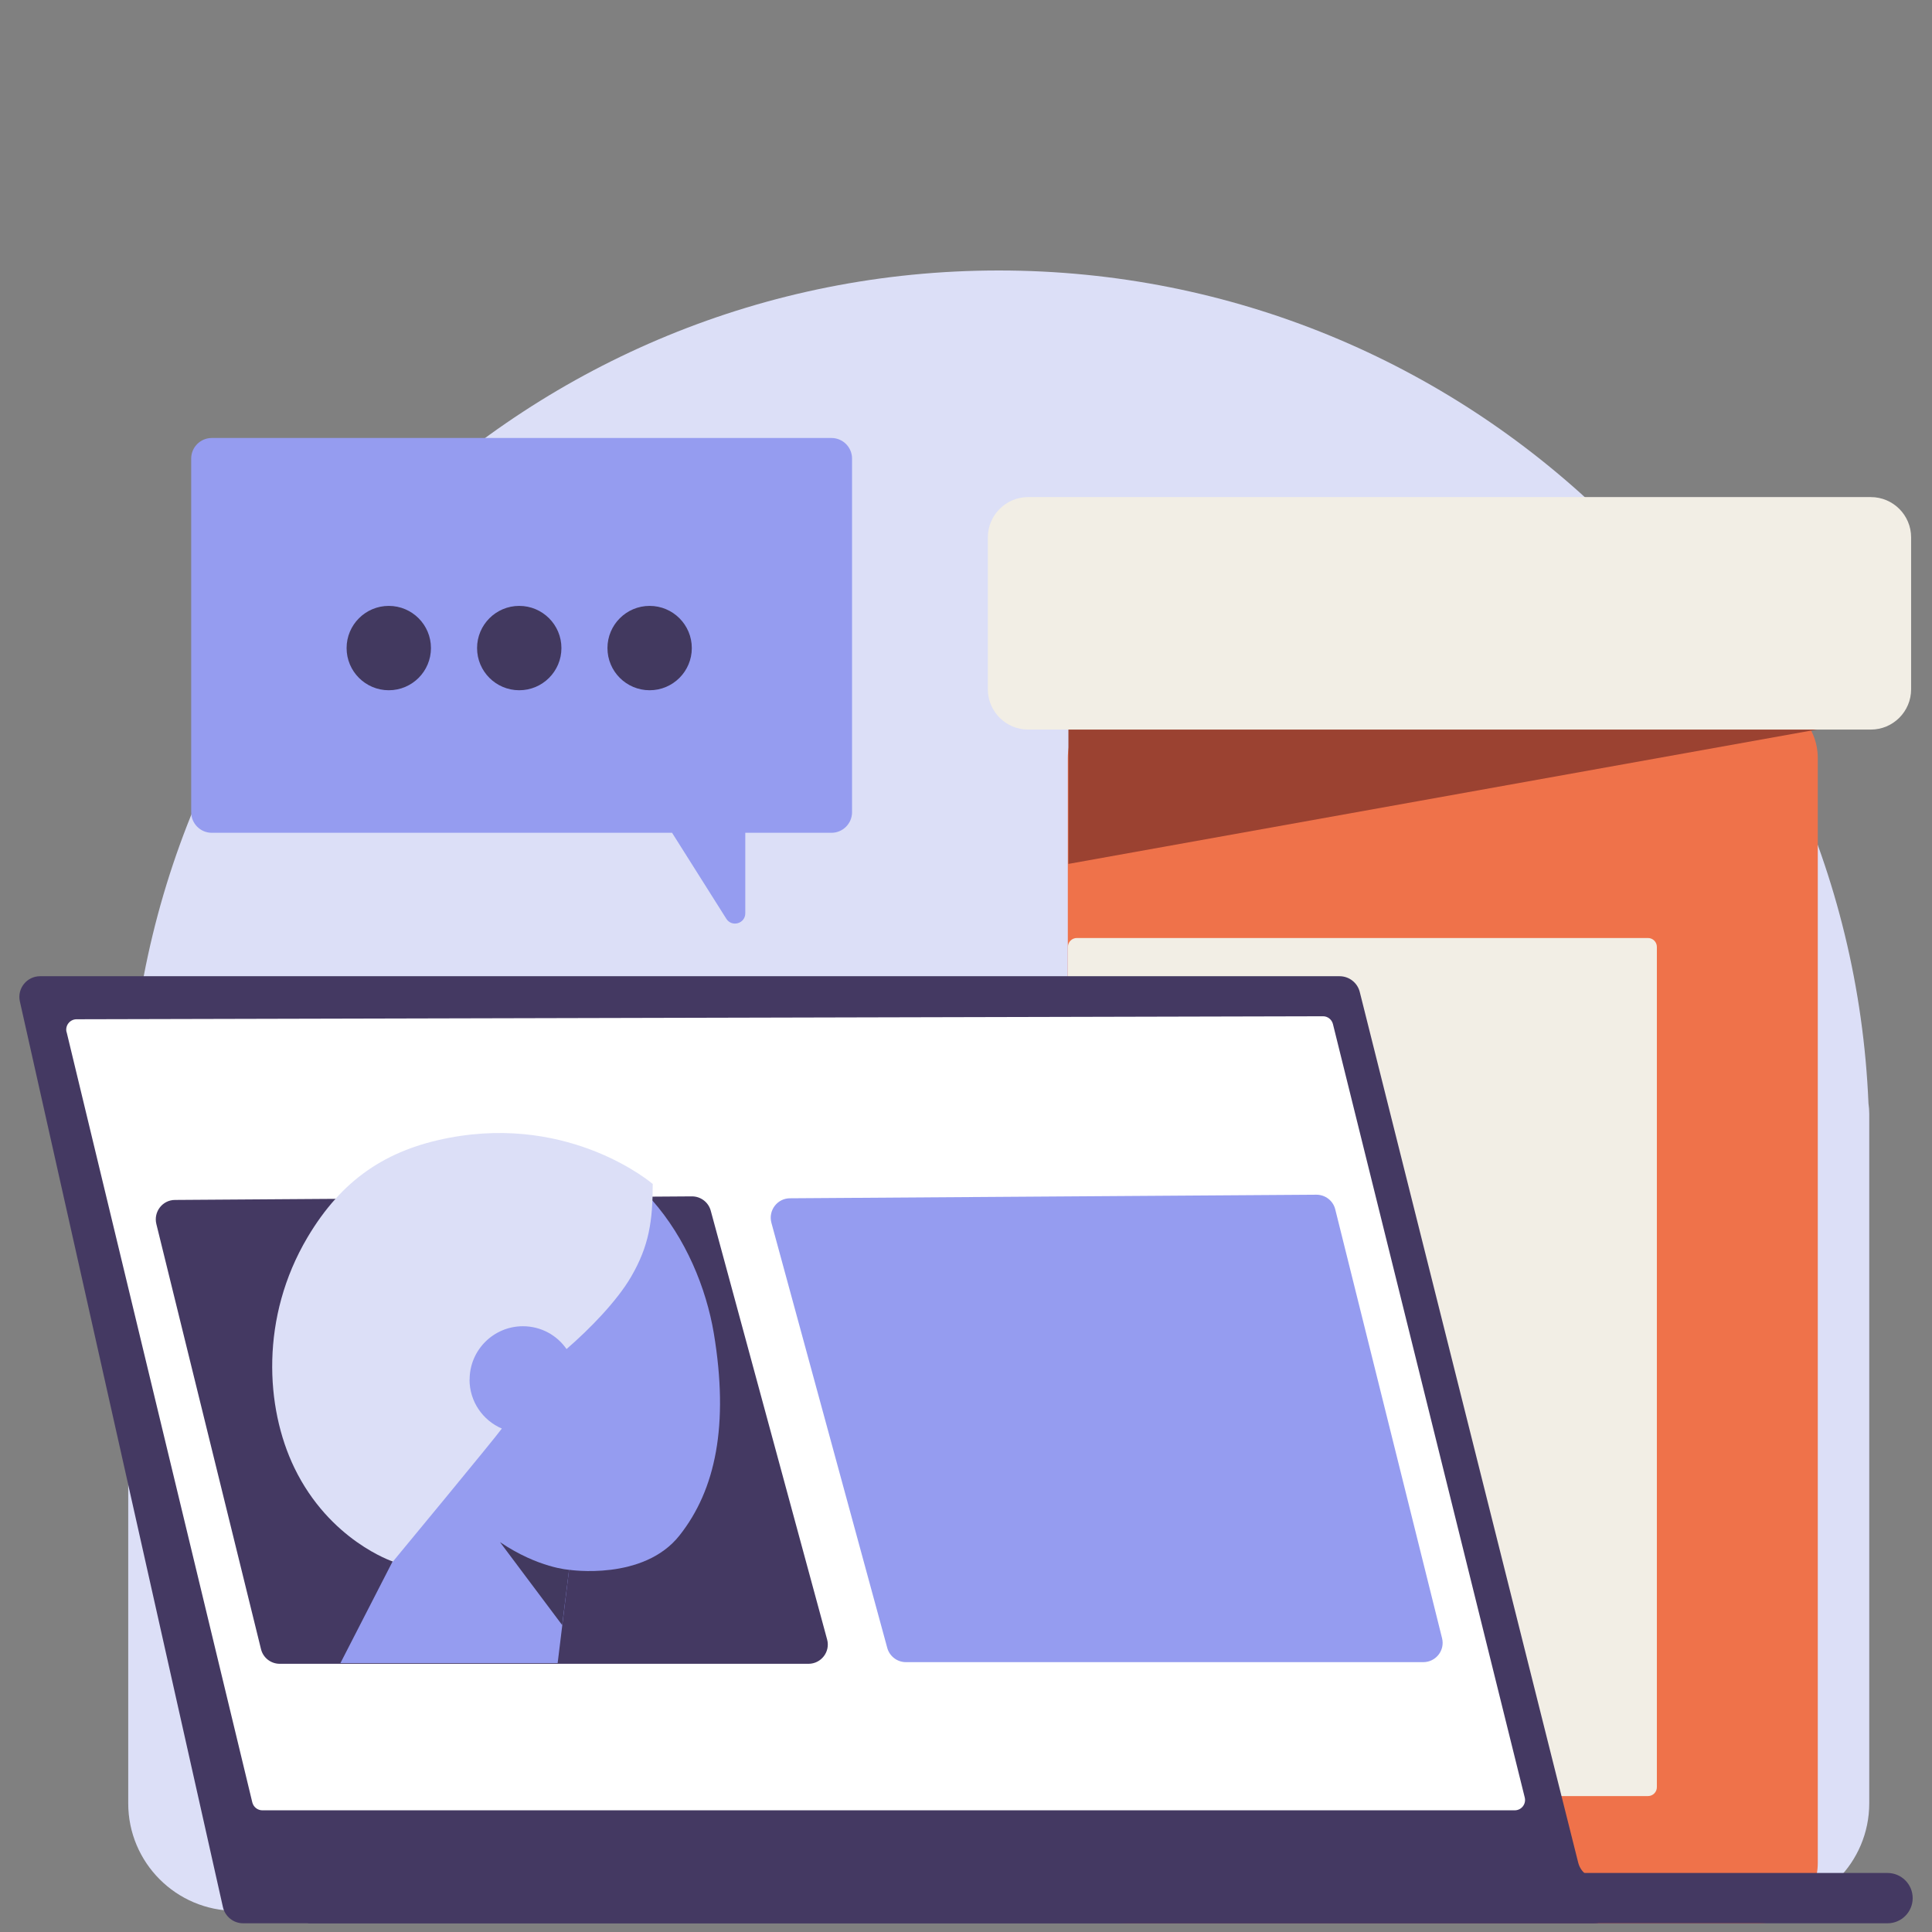
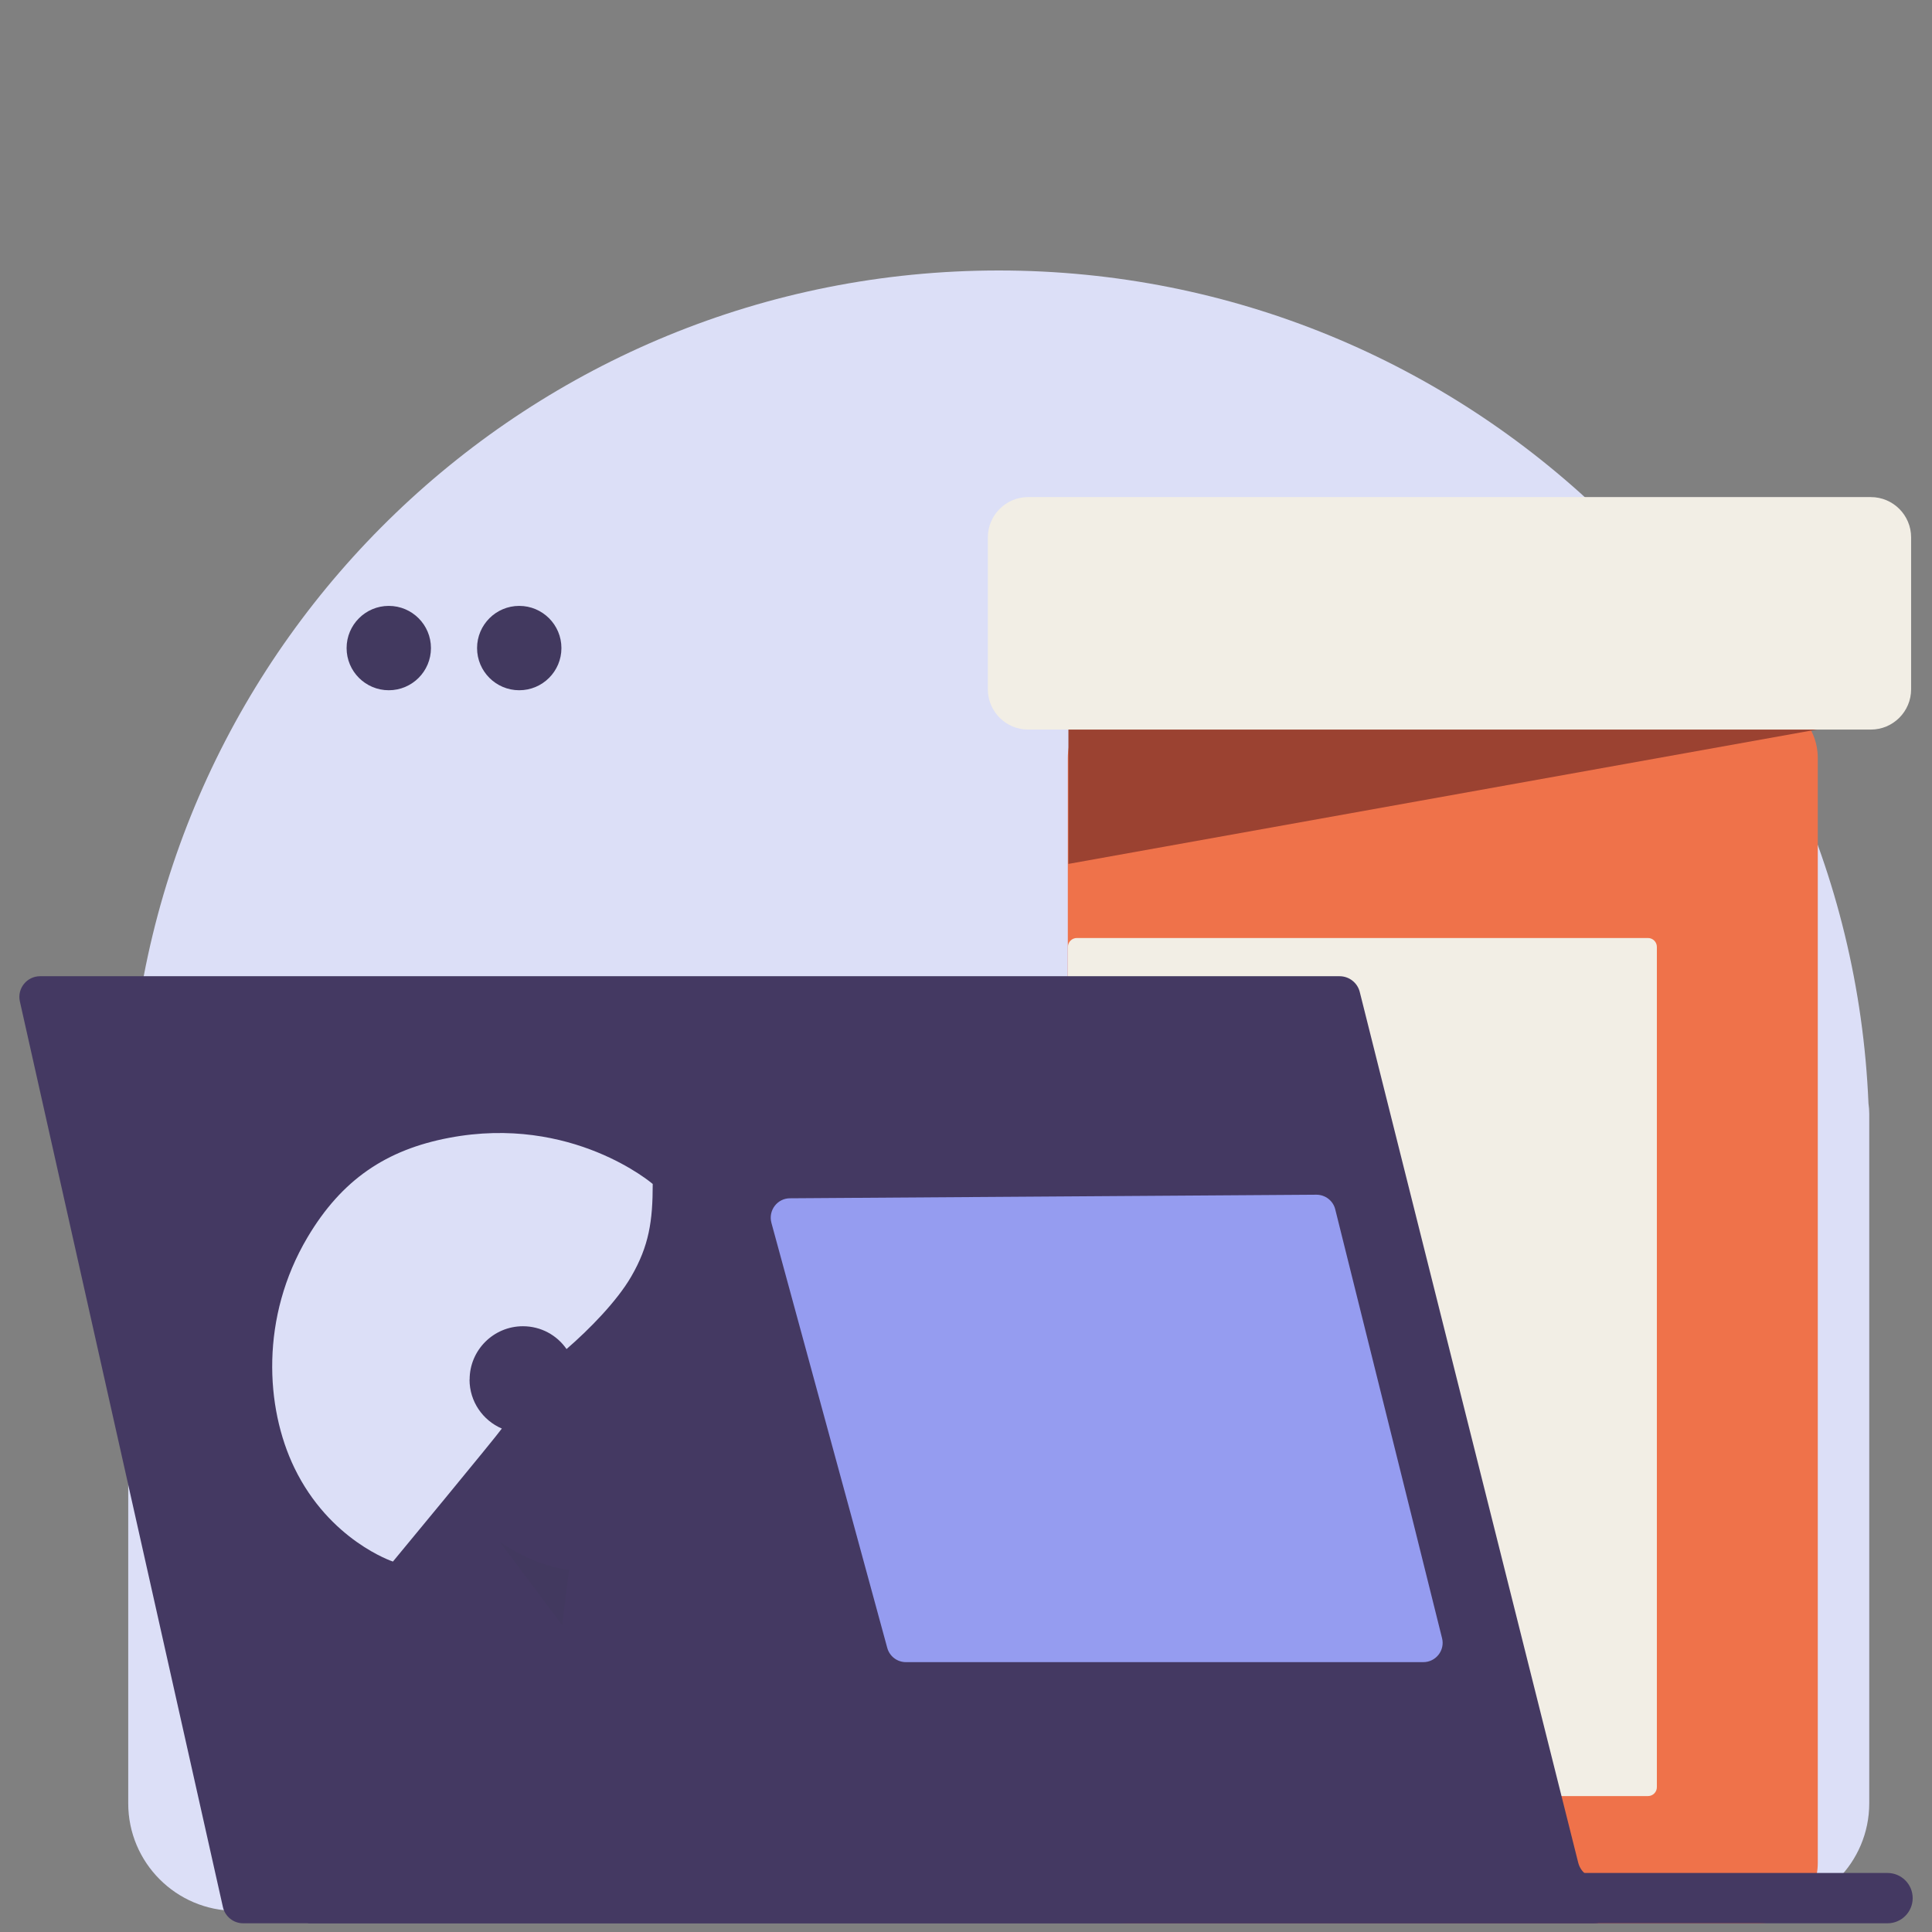
<svg xmlns="http://www.w3.org/2000/svg" width="100" height="100" viewBox="0 0 100 100" fill="none">
  <rect x="0" y="0" width="100" height="100" fill="#808080" stroke="none" />
  <g clip-path="url(#clip0_16087_12587)">
    <g clip-path="url(#clip1_16087_12587)">
      <path d="M91.19 98.899C94.259 98.899 96.752 96.411 96.752 93.337V57.648C96.752 57.468 96.737 57.288 96.712 57.113C95.711 33.133 75.937 14 51.697 14C27.457 14 7.678 33.133 6.677 57.118C6.652 57.293 6.637 57.468 6.637 57.654V93.342C6.637 96.411 9.125 98.904 12.198 98.904H91.19V98.899Z" fill="#DCDFF7" />
-       <path d="M43.036 22.67H10.962C10.376 22.67 9.896 23.145 9.896 23.736V42.039C9.896 42.624 10.371 43.105 10.962 43.105H34.786L37.594 47.555C37.88 48.006 38.576 47.806 38.576 47.27V43.105H43.036C43.622 43.105 44.102 42.629 44.102 42.039V23.736C44.102 23.151 43.627 22.67 43.036 22.67Z" fill="#959CF0" />
      <path d="M20.123 35.727C21.329 35.727 22.306 34.749 22.306 33.544C22.306 32.339 21.329 31.361 20.123 31.361C18.918 31.361 17.94 32.339 17.94 33.544C17.94 34.749 18.918 35.727 20.123 35.727Z" fill="#42395F" />
      <path d="M26.876 35.727C28.081 35.727 29.059 34.749 29.059 33.544C29.059 32.339 28.081 31.361 26.876 31.361C25.671 31.361 24.693 32.339 24.693 33.544C24.693 34.749 25.671 35.727 26.876 35.727Z" fill="#42395F" />
-       <path d="M33.625 35.727C34.831 35.727 35.808 34.749 35.808 33.544C35.808 32.339 34.831 31.361 33.625 31.361C32.42 31.361 31.442 32.339 31.442 33.544C31.442 34.749 32.42 35.727 33.625 35.727Z" fill="#42395F" />
      <path d="M90.954 36.105H58.404C56.674 36.105 55.27 37.508 55.27 39.239V96.424C55.27 98.155 56.674 99.558 58.404 99.558H90.954C92.685 99.558 94.088 98.155 94.088 96.424V39.239C94.088 37.508 92.685 36.105 90.954 36.105Z" fill="#EF724A" />
      <path d="M85.298 48.551H55.737C55.483 48.551 55.276 48.757 55.276 49.011V92.505C55.276 92.759 55.483 92.965 55.737 92.965H85.298C85.552 92.965 85.759 92.759 85.759 92.505V49.011C85.759 48.757 85.552 48.551 85.298 48.551Z" fill="#F2EEE5" />
      <path d="M94.058 37.758L55.301 44.716V37.758H94.058Z" fill="#9B4231" />
      <path d="M96.832 25.729H53.218C52.066 25.729 51.131 26.663 51.131 27.816V35.676C51.131 36.829 52.066 37.763 53.218 37.763H96.832C97.985 37.763 98.919 36.829 98.919 35.676V27.816C98.919 26.663 97.985 25.729 96.832 25.729Z" fill="#F2EEE5" />
      <path d="M15.943 96.945H97.698C98.414 96.945 99 97.526 99 98.247C99 98.963 98.419 99.549 97.698 99.549H15.943V96.95V96.945Z" fill="#443962" />
      <path d="M81.689 96.415L70.38 51.34C70.26 50.865 69.829 50.529 69.338 50.529H2.076C1.39 50.529 0.875 51.165 1.03 51.841L11.538 98.708C11.648 99.199 12.083 99.549 12.584 99.549H82.495C83.611 99.549 83.986 98.058 83.005 97.527L82.219 97.101C81.954 96.956 81.764 96.711 81.689 96.415Z" fill="#443962" />
-       <path d="M3.448 53.418L13.059 93.291C13.119 93.532 13.335 93.702 13.58 93.702H78.399C78.75 93.702 79.005 93.377 78.92 93.036L68.993 53.007C68.933 52.767 68.718 52.597 68.472 52.602L3.963 52.757C3.618 52.757 3.362 53.082 3.443 53.418H3.448Z" fill="white" />
-       <path d="M8.093 63.356L13.51 85.362C13.62 85.808 14.021 86.118 14.481 86.118H41.845C42.505 86.118 42.986 85.493 42.811 84.857L36.788 62.665C36.668 62.224 36.268 61.924 35.817 61.924L9.059 62.109C8.409 62.109 7.938 62.725 8.093 63.356Z" fill="#443962" />
      <path d="M39.927 63.29L45.925 85.297C46.045 85.732 46.44 86.032 46.891 86.032H73.669C74.32 86.032 74.8 85.422 74.64 84.791L69.113 62.599C69.003 62.148 68.597 61.838 68.137 61.838L40.889 62.023C40.233 62.023 39.757 62.654 39.927 63.29Z" fill="#959CF0" />
-       <path d="M28.864 86.083L29.454 81.252C29.454 81.252 33.299 81.843 35.171 79.475C37.044 77.107 37.734 73.758 36.949 69.022C36.157 64.291 32.708 58.77 26.496 58.77C20.283 58.77 16.639 65.493 16.228 67.47C15.637 70.329 16.033 73.978 17.244 76.671C18.386 79.21 20.593 80.291 20.593 80.291L17.62 86.083H28.859H28.864Z" fill="#959CF0" />
      <path d="M24.308 71.404C24.308 69.882 25.545 68.646 27.067 68.646C28.003 68.646 28.829 69.111 29.324 69.827C30.506 68.806 31.937 67.344 32.673 66.073C33.594 64.486 33.785 63.199 33.785 61.282C33.785 61.282 29.61 57.682 23.242 58.894C19.998 59.51 17.69 61.051 15.913 64.05C13.47 68.175 13.73 72.851 15.232 75.965C17.059 79.749 20.338 80.826 20.338 80.826C20.338 80.826 25.67 74.383 25.975 73.942C24.994 73.522 24.303 72.545 24.303 71.409L24.308 71.404Z" fill="#DCDFF7" />
      <path d="M29.454 81.252C29.454 81.252 27.867 81.162 25.88 79.82L29.099 84.116L29.454 81.252Z" fill="#42395F" />
    </g>
  </g>
  <defs>
    <clipPath id="clip0_16087_12587">
      <rect width="100" height="100" fill="white" />
    </clipPath>
    <clipPath id="clip1_16087_12587">
      <rect width="98" height="85.56" fill="white" transform="translate(1 14)" />
    </clipPath>
  </defs>
</svg>